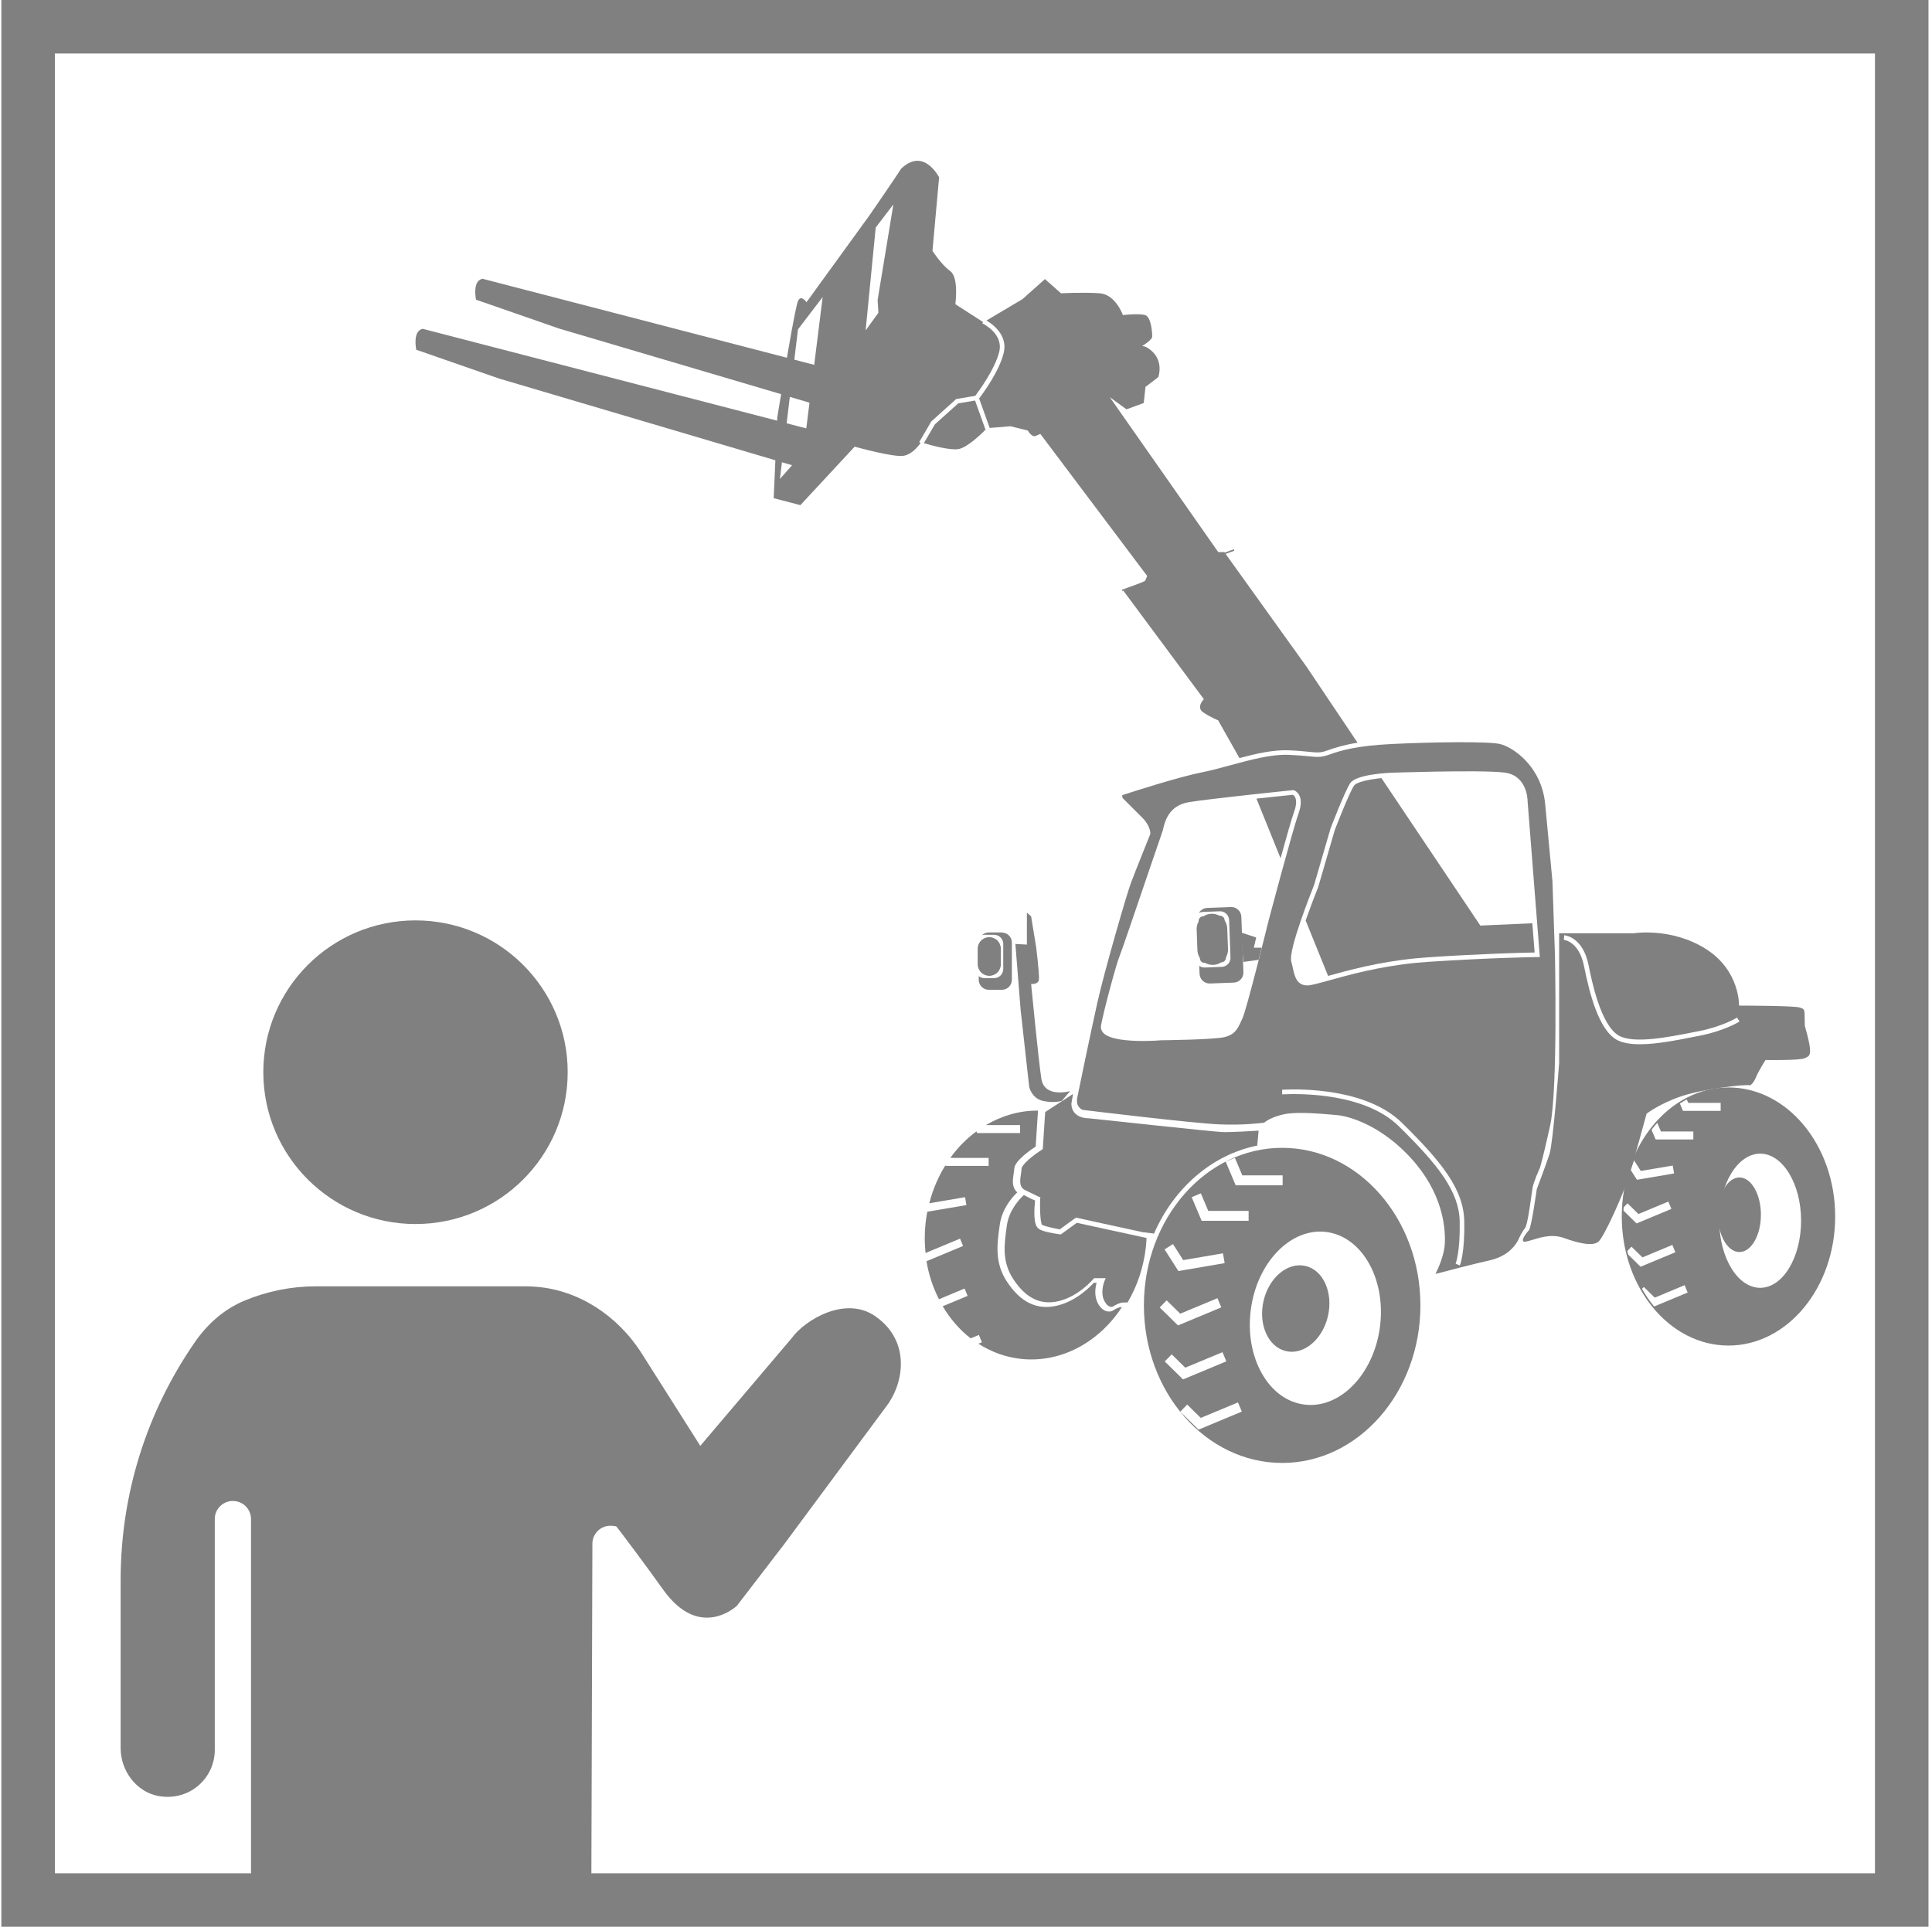
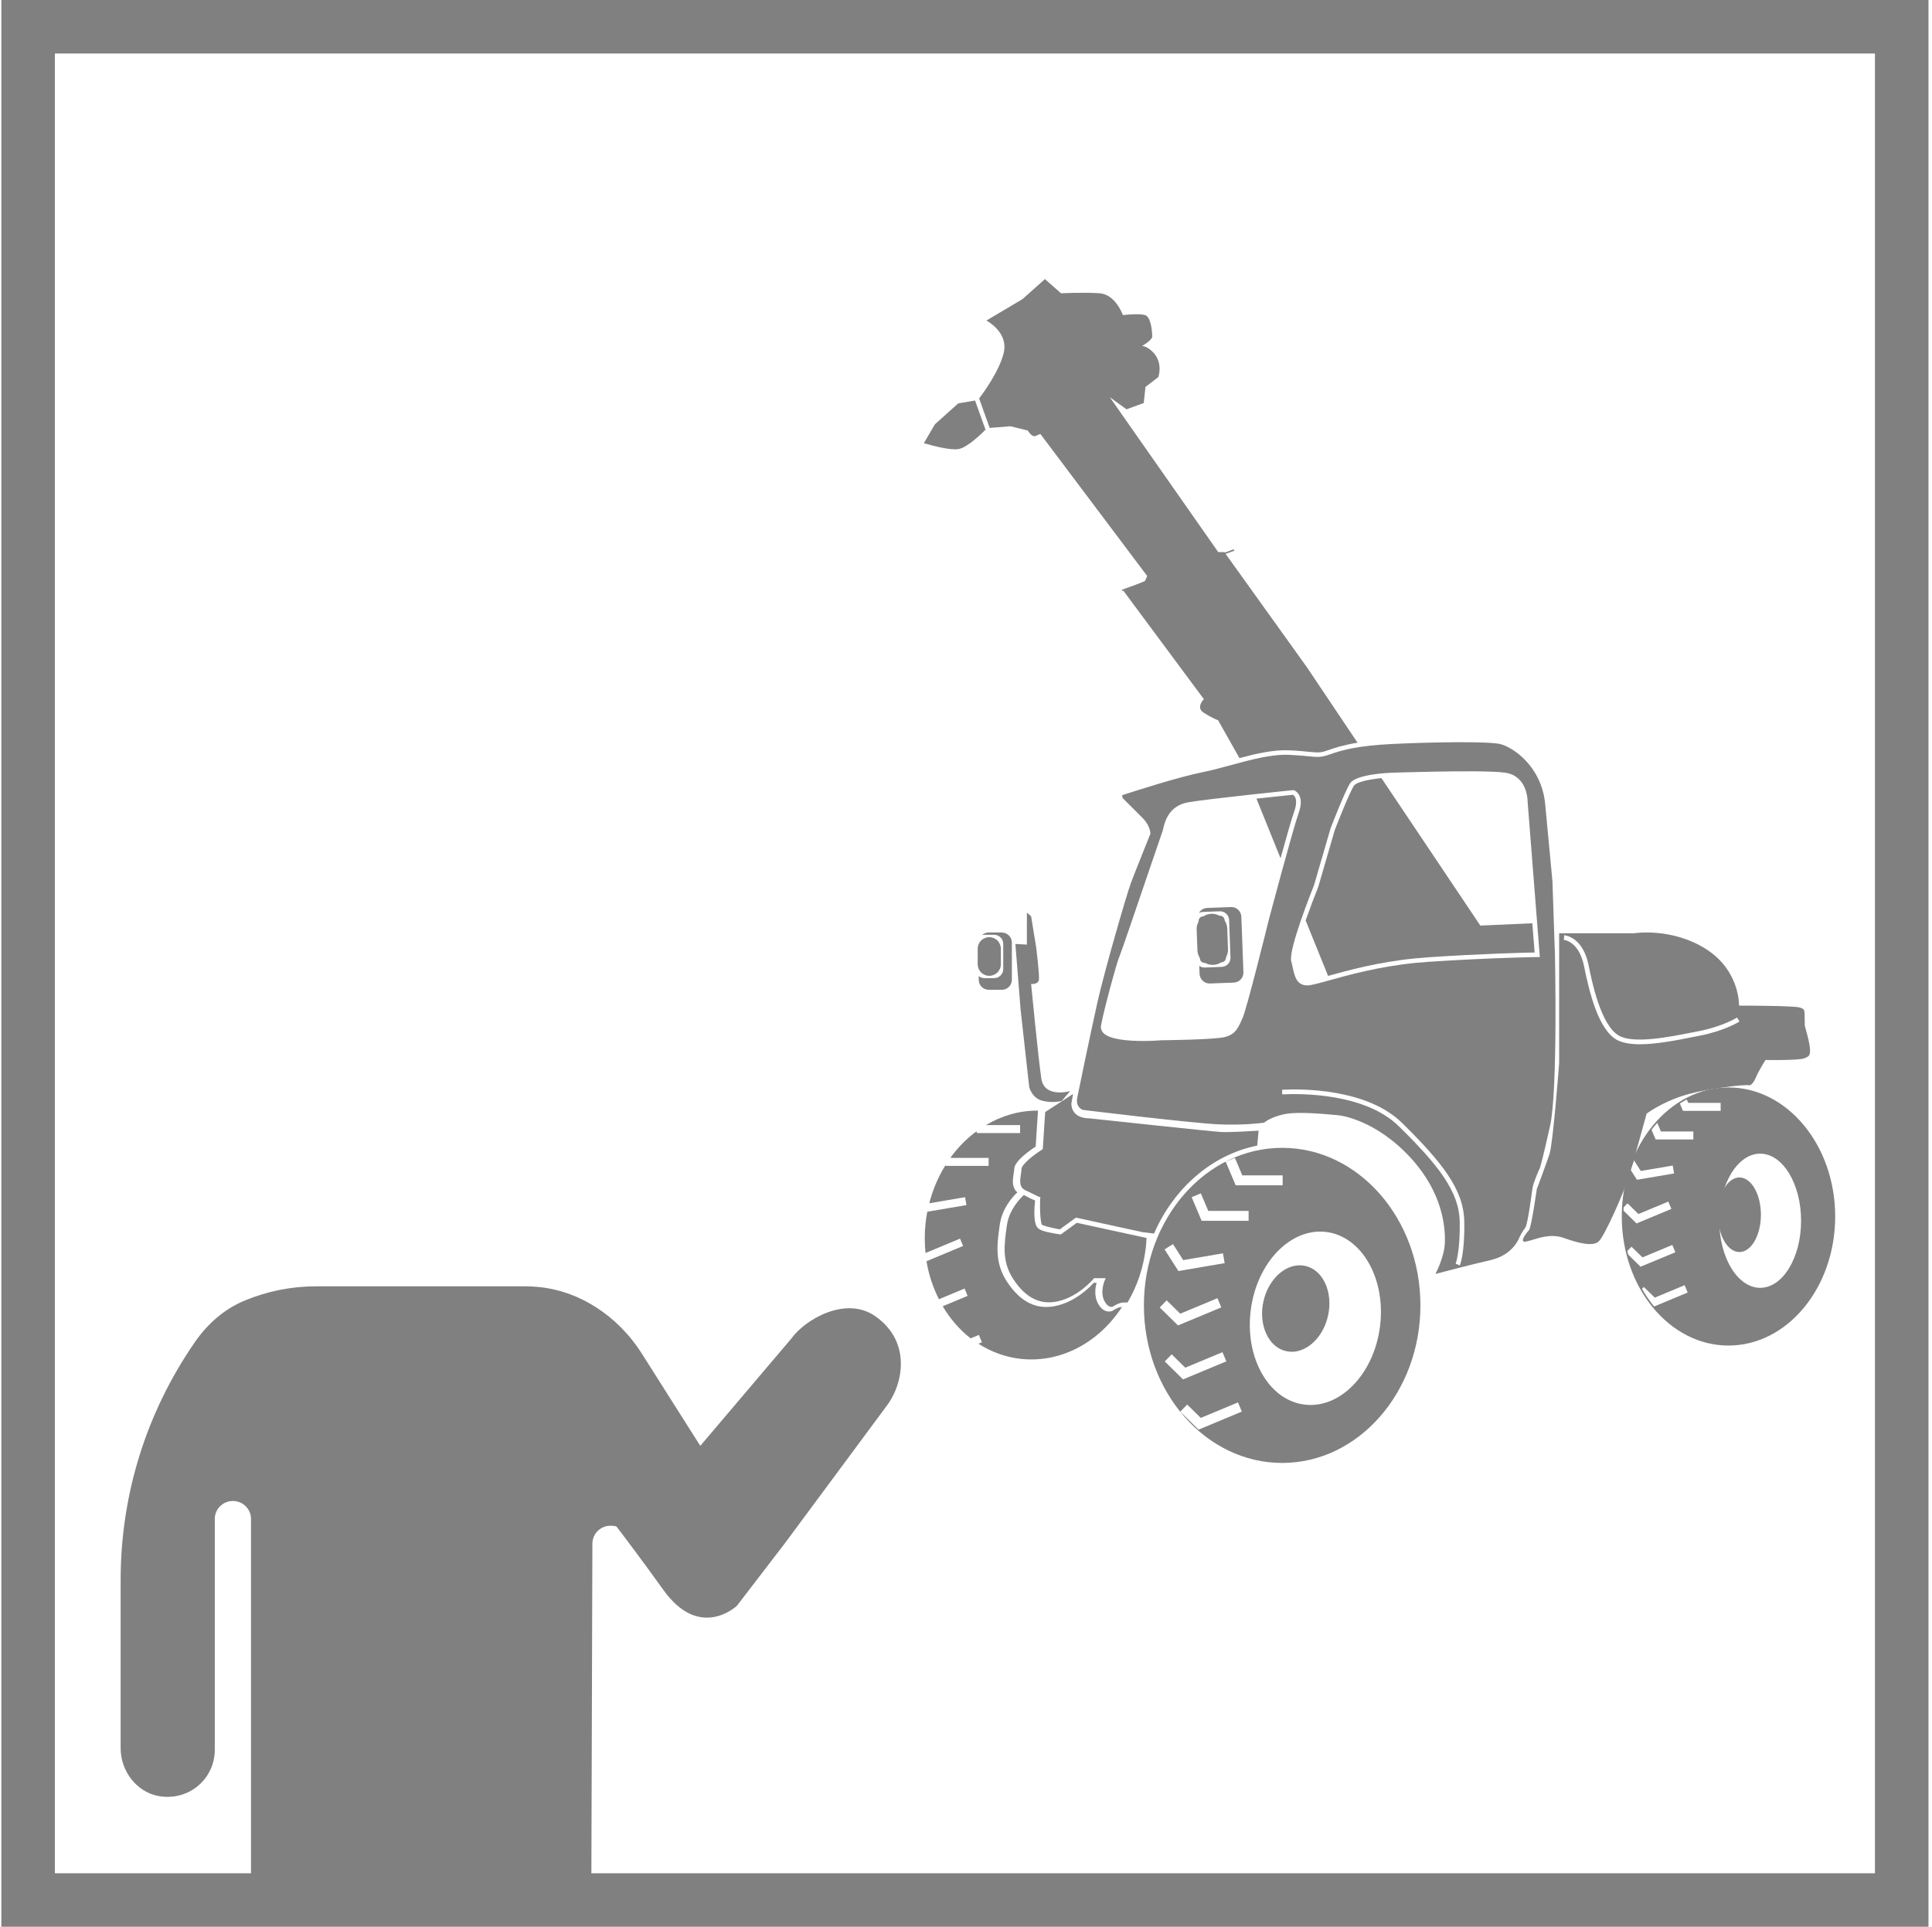
<svg xmlns="http://www.w3.org/2000/svg" width="397" height="396" viewBox="0 0 397 396" fill="none">
  <path fill-rule="evenodd" clip-rule="evenodd" d="M40.545 367.157C38.28 368.984 35.327 369.681 32.399 369.095C28.065 368.226 24.784 364.007 24.791 359.288V324.724C24.791 307.206 30.049 290.311 40.021 275.873C42.74 271.924 46.26 268.968 50.218 267.325C54.919 265.365 59.885 264.369 64.98 264.369H107.934C108.708 264.369 109.476 264.406 110.255 264.474C118.775 265.149 126.855 270.272 131.867 278.172L146.356 301.033L131.864 317.164C131.741 315.162 127.478 313.578 125.458 313.572C123.399 313.572 121.734 315.221 121.728 317.252L121.516 386.361H51.578V312.175C51.578 310.147 49.907 308.488 47.857 308.488C45.807 308.488 44.136 310.144 44.136 312.175V359.638C44.136 362.564 42.83 365.307 40.545 367.157Z" fill="#808080" />
-   <path d="M116.652 220.365C116.652 237.599 102.652 251.568 85.38 251.568C68.109 251.568 54.109 237.599 54.109 220.365C54.109 203.134 68.109 189.164 85.38 189.164C102.652 189.164 116.652 203.134 116.652 220.365Z" fill="#808080" />
  <path d="M162.703 274.997L143.829 297.244L120.583 305.846C120.583 305.846 128.78 316.223 136.304 326.757C143.829 337.291 151.432 330.02 151.432 330.02L161.22 317.265L181.983 289.235C185.543 284.786 187.471 275.887 179.907 270.548C173.749 266.201 165.373 271.29 162.703 274.997Z" fill="#808080" />
-   <path d="M175.709 91.823C175.709 91.823 183.636 94.039 185.688 93.678C187.674 93.333 189.134 91.084 189.167 91.019L188.888 90.855L191.366 86.62L196.487 82.008L200.41 81.352C201.066 80.482 204.464 75.87 205.333 72.276C206.22 68.583 202.051 66.564 201.87 66.466L202.002 66.187L196.323 62.527V62.428C196.323 62.428 197.045 57.045 195.289 55.748C193.434 54.386 191.728 51.727 191.646 51.612L191.613 51.563V51.514L192.975 36.431C192.794 36.086 191.334 33.493 189.102 33.099C187.838 32.869 186.525 33.395 185.195 34.642C183.111 37.842 178.68 44.243 178.63 44.309L165.73 62.1L165.599 61.936C165.451 61.755 164.992 61.279 164.598 61.296C164.384 61.296 164.171 61.476 164.007 61.788C163.81 62.149 163.252 64.447 161.726 73.359L161.693 73.523L99.145 57.291C98.981 57.324 98.127 57.521 97.816 58.653C97.504 59.786 97.734 61.23 97.816 61.591L114.852 67.516L160.495 81.007V81.138C160.019 83.879 159.723 85.783 159.723 85.783L159.69 86.456L159.494 86.407L86.868 67.582C86.704 67.615 85.851 67.811 85.539 68.944C85.227 70.093 85.457 71.521 85.539 71.882L102.575 77.807L159.329 94.597L158.985 102.393L164.466 103.82L175.627 91.79L175.725 91.823H175.709ZM179.927 46.787L183.571 42.028L182.11 50.923L180.337 61.657L180.501 64.283L177.875 67.91L179.943 46.804L179.927 46.787ZM160.265 98.454L160.675 95.007L162.76 95.614L160.265 98.437V98.454ZM165.681 88.048L161.644 86.998L162.3 81.565L166.338 82.763L165.681 88.048ZM167.306 74.984L163.219 73.917L163.974 67.697L169.046 61.05L167.306 74.984Z" fill="#808080" />
  <path d="M202.609 88.245L202.494 88.278L200.361 82.32L196.914 82.894L192.105 87.211L189.84 91.084C191.235 91.495 195.174 92.594 196.947 92.299C198.801 91.987 201.756 89.082 202.593 88.229L202.609 88.245Z" fill="#808080" />
  <path d="M265.649 163.348C264.993 163.414 261.891 163.742 258.182 164.136L263.138 176.396C264.303 172.195 265.419 168.223 265.945 166.779C266.503 165.203 266.355 164.333 266.142 163.874C265.977 163.545 265.764 163.398 265.649 163.332V163.348Z" fill="#808080" />
  <path d="M304.186 190.232L304.136 190.15L283.867 159.918C281.389 160.181 278.73 160.69 278.205 161.51C277.154 163.152 274.446 170.176 274.282 170.587L270.885 182.272C270.097 184.242 269.145 186.753 268.292 189.182L272.904 200.572C276.99 199.44 283.128 197.733 290.744 196.978C291.614 196.896 292.516 196.814 293.386 196.748C304.58 196.009 313.213 195.796 315.346 195.763L314.87 189.756L304.169 190.232H304.186Z" fill="#808080" />
  <path d="M235.319 119.38L230.855 121.431L247.382 143.703L247.284 143.801C247.284 143.801 246.512 144.622 246.594 145.443C246.644 145.82 246.857 146.148 247.251 146.411C248.876 147.494 250.221 148.003 250.238 148.003H250.287L254.686 155.799C258.231 154.863 261.776 154.059 264.911 154.207C266.782 154.289 268.062 154.42 268.997 154.519C270.803 154.699 271.344 154.748 272.789 154.223C274.299 153.682 276.087 153.107 278.96 152.648L268.521 137.089L251.584 113.471H250.336L250.287 113.405L228.048 81.631L231.478 84.126L235.024 82.829L235.385 79.514L238.011 77.511C238.142 77.134 239.012 74.262 236.681 72.145C236.09 71.619 235.549 71.291 235.073 71.176L234.695 71.094L235.024 70.897C236.533 69.929 236.763 69.404 236.763 69.174C236.763 68.058 236.501 65.071 235.27 64.743C233.957 64.382 230.904 64.743 230.871 64.743H230.74L230.691 64.644C230.691 64.644 229.197 60.525 225.997 60.278C222.698 60.032 218.119 60.278 218.086 60.278H218.02L214.721 57.357L210.109 61.477L202.707 65.875C203.906 66.581 207.139 68.862 206.252 72.522C205.35 76.281 201.985 80.86 201.197 81.894L203.364 87.95L207.648 87.605L211.209 88.491L211.242 88.557C211.472 88.934 212.177 89.87 212.785 89.607L213.769 89.181L213.851 89.279L235.729 118.378L235.303 119.38H235.319Z" fill="#808080" />
  <path d="M370.87 210.781C370.738 207.564 371.116 207.432 369.753 207.055C368.391 206.677 357.346 206.677 357.346 206.677C357.346 206.677 357.592 199.489 350.518 195.025C343.444 190.56 335.763 191.808 335.763 191.808H320.385V218.478C320.385 218.478 319.137 234.973 318.399 237.205C317.66 239.437 315.789 244.393 315.789 244.393C315.789 244.393 314.673 252.337 314.181 252.829C313.689 253.322 312.819 254.569 312.934 254.93C313.048 255.291 313.18 255.308 314.542 254.93C315.904 254.553 318.629 253.437 321.37 254.438C324.094 255.422 327.196 256.243 328.443 255.209C329.691 254.175 333.777 244.886 334.762 241.652C335.747 238.436 338.356 228.883 338.356 228.883C338.356 228.883 341.081 226.783 345.545 225.289C350.009 223.796 358.56 222.811 359.561 223.057C359.561 223.057 360.185 222.926 360.809 221.449C361.432 219.955 362.795 217.854 362.795 217.854C362.795 217.854 369.868 217.986 370.853 217.477C371.838 216.984 372.708 217.231 370.853 210.781H370.87ZM349.254 212.865C348.844 212.947 348.417 213.029 347.991 213.111C344.61 213.784 340.424 214.621 336.978 214.621C335.074 214.621 333.383 214.358 332.185 213.686C328.476 211.568 326.605 204.068 325.506 198.603C324.488 193.482 321.468 193.186 321.353 193.17L321.419 192.218C321.583 192.218 325.276 192.546 326.441 198.406C327.048 201.442 328.903 210.715 332.661 212.849C335.698 214.588 342.985 213.128 347.81 212.176C348.253 212.094 348.68 211.995 349.09 211.929C354.014 210.961 356.919 209.156 356.935 209.139L357.444 209.944C357.329 210.026 354.375 211.864 349.271 212.865H349.254Z" fill="#808080" />
  <path d="M319.498 195.615L319.006 181.107L317.513 165.269C316.774 157.44 310.816 153.501 308.207 152.91C305.614 152.319 293.649 152.533 286.017 152.91C278.697 153.271 275.53 154.24 273.133 155.093C271.476 155.684 270.737 155.618 268.932 155.438C268.013 155.339 266.749 155.224 264.894 155.142C261.283 154.978 257 156.143 252.848 157.276C250.796 157.834 248.859 158.359 247.037 158.72C242.114 159.705 232.578 162.774 230.592 163.431L230.658 163.989L234.761 168.092C236.369 169.7 236.386 171.21 236.386 171.276V171.374L236.353 171.456C236.353 171.456 233.251 179.17 232.381 181.484C231.544 183.733 226.932 199.571 225.455 206.234C224.011 212.75 221.91 222.876 221.368 225.568C220.991 227.439 222.222 228.014 222.501 228.112C223.699 228.26 244.953 230.836 250.435 231.083C255.441 231.296 259.035 230.836 259.757 230.738C260.135 230.426 261.398 229.523 263.959 228.982C264.845 228.801 266.06 228.736 267.34 228.736C270.064 228.736 273.183 229.048 274.643 229.179C274.84 229.195 275.004 229.212 275.136 229.228C275.201 229.228 282.587 229.983 289.956 238.058C296.324 245.033 297.046 251.992 296.899 255.521C296.8 257.786 295.668 260.428 294.978 261.823C297.194 261.232 302.512 259.854 306.237 259C310.751 257.966 312.047 254.717 312.096 254.585C312.129 254.503 312.737 253.174 313.409 252.353C313.623 252.074 314.05 250.548 314.821 244.82C314.854 244.524 314.887 244.295 314.919 244.147C315.084 243.015 316.314 240.274 316.446 239.995C316.495 239.831 316.987 238.304 318.53 231.345C320.139 224.042 319.515 196.058 319.515 195.615H319.498ZM255.293 209.32C255.211 209.484 255.145 209.648 255.08 209.796C254.341 211.404 253.767 212.684 251.502 213.177C249.27 213.669 239.274 213.8 238.651 213.8C238.24 213.833 236.714 213.948 234.859 213.948C231.84 213.948 227.95 213.653 226.686 212.258C226.309 211.831 226.144 211.322 226.243 210.764C226.785 207.711 229.558 197.519 230.018 196.617C230.28 196.075 233.891 185.456 236.287 178.415C237.912 173.655 238.831 170.964 238.913 170.75C238.93 170.701 238.979 170.537 239.012 170.373C239.307 169.06 240.079 165.564 244.247 164.875C248.679 164.136 265.518 162.413 265.682 162.397H265.879C265.879 162.397 266.601 162.676 266.995 163.48C267.438 164.382 267.389 165.597 266.847 167.123C265.633 170.521 260.758 188.919 260.66 189.28C260.463 190.084 256.179 207.449 255.293 209.336V209.32ZM299.984 260.083L299.114 259.722C299.114 259.722 300.066 257.343 299.951 251.057C299.836 244.836 295.471 239.371 287.445 231.477C280.535 224.682 267.471 224.731 263.63 224.912C263.548 224.912 263.483 224.912 263.466 224.912V223.96H263.581C267.52 223.763 280.929 223.73 288.101 230.787C296.308 238.862 300.772 244.475 300.887 251.024C301.018 257.556 300.017 259.985 299.984 260.083ZM315.888 196.699C315.789 196.699 306.319 196.83 293.468 197.683C292.598 197.749 291.712 197.815 290.859 197.897C283.26 198.668 277.122 200.375 273.068 201.507C270.868 202.115 269.424 202.525 268.636 202.525C266.453 202.525 266.027 200.654 265.633 198.832C265.534 198.422 265.452 197.995 265.337 197.585C264.697 195.271 269.44 183.388 270.015 181.927L273.412 170.258C273.527 169.946 276.301 162.758 277.417 161.001C278.615 159.147 285.082 158.835 286.362 158.802C286.395 158.802 290.334 158.671 294.929 158.589C300.132 158.49 306.861 158.458 309.274 158.802C313.787 159.442 313.902 164.284 313.902 164.711L316.413 196.699H315.904H315.888Z" fill="#808080" />
  <path d="M355.179 276.545C343.083 276.545 333.252 264.646 333.252 250.023C333.252 235.399 343.083 223.5 355.179 223.5C367.275 223.5 377.106 235.399 377.106 250.023C377.106 264.646 367.275 276.545 355.179 276.545ZM355.179 223.828C343.264 223.828 333.58 235.58 333.58 250.023C333.58 264.465 343.28 276.217 355.179 276.217C367.078 276.217 376.778 264.465 376.778 250.023C376.778 235.58 367.078 223.828 355.179 223.828ZM361.695 265.007C356.886 265.007 352.98 258.672 352.98 250.892C352.98 243.113 356.886 236.778 361.695 236.778C366.504 236.778 370.41 243.113 370.41 250.892C370.41 258.672 366.504 265.007 361.695 265.007ZM361.695 237.106C357.067 237.106 353.292 243.293 353.292 250.892C353.292 258.491 357.067 264.679 361.695 264.679C366.323 264.679 370.098 258.491 370.098 250.892C370.098 243.293 366.323 237.106 361.695 237.106Z" fill="#808080" />
  <path d="M355.179 223.664C352.11 223.664 349.189 224.435 346.546 225.83L346.907 226.667H353.571V228.309H345.824L345.135 226.667C343.444 227.734 341.885 229.08 340.49 230.639L341.294 232.543H347.958V234.184H340.211L339.308 232.051C337.864 233.922 336.65 236.055 335.698 238.369L337.158 240.667L343.723 239.551L344.002 241.176L336.371 242.473L334.992 240.306C334.171 242.784 333.679 245.46 333.515 248.25L334.434 247.314L336.682 249.514L342.821 246.953L343.444 248.463L336.289 251.45L333.482 248.693C333.466 249.136 333.433 249.579 333.433 250.022C333.433 252.517 333.745 254.93 334.27 257.227L335.255 256.226L337.503 258.425L343.641 255.865L344.265 257.375L337.109 260.346L334.352 257.638C335.008 260.297 336.026 262.775 337.29 265.007L337.782 264.498L340.031 266.697L346.169 264.137L346.792 265.647L339.735 268.585C343.674 273.377 349.139 276.348 355.163 276.348C367.177 276.348 376.926 264.547 376.926 249.989C376.926 235.432 367.177 223.631 355.163 223.631L355.179 223.664ZM361.695 264.843C356.968 264.843 353.144 258.59 353.144 250.892C353.144 243.195 356.968 236.942 361.695 236.942C366.422 236.942 370.246 243.195 370.246 250.892C370.246 258.59 366.422 264.843 361.695 264.843Z" fill="#808080" />
  <path d="M357.428 257.162C359.784 257.162 361.695 253.804 361.695 249.661C361.695 245.519 359.784 242.161 357.428 242.161C355.071 242.161 353.16 245.519 353.16 249.661C353.16 253.804 355.071 257.162 357.428 257.162Z" fill="#808080" />
  <path d="M357.428 257.326C354.999 257.326 353.013 253.896 353.013 249.661C353.013 245.427 354.999 241.997 357.428 241.997C359.857 241.997 361.843 245.427 361.843 249.661C361.843 253.896 359.857 257.326 357.428 257.326ZM357.428 242.325C355.163 242.325 353.325 245.624 353.325 249.678C353.325 253.732 355.163 257.014 357.428 257.014C359.693 257.014 361.531 253.715 361.531 249.678C361.531 245.64 359.693 242.325 357.428 242.325Z" fill="#808080" />
  <path d="M235.598 254.438L234.564 254.208L221.27 251.319L217.971 253.715L217.774 253.683C216.363 253.486 213.999 253.075 213.408 252.501C212.292 251.762 212.506 248.496 212.703 246.74C212.276 246.576 211.505 246.215 210.389 245.608C209.65 246.281 207.369 248.595 206.909 251.795C206.335 255.816 205.842 259.279 208.238 262.923C210.832 266.862 213.917 268.323 217.643 267.387C221.746 266.369 224.635 262.906 224.667 262.874L224.815 262.693H227.211L226.932 263.35C226.932 263.35 226.013 265.614 226.932 267.371C227.654 268.782 228.475 268.618 228.623 268.569C228.885 268.388 230.018 267.699 230.822 267.699H231.692C233.678 264.351 235.007 260.461 235.467 256.243C235.532 255.636 235.565 255.045 235.598 254.454V254.438Z" fill="#808080" />
  <path d="M230.313 268.651C229.87 268.651 229.033 269.11 228.59 269.406L228.524 269.438C228.36 269.504 228.147 269.553 227.884 269.553C227.195 269.553 226.276 269.176 225.57 267.814C224.799 266.287 225.078 264.564 225.34 263.645H224.749C224.077 264.4 221.27 267.321 217.364 268.306C213.195 269.356 209.781 267.748 206.926 263.431C204.332 259.492 204.874 255.685 205.448 251.647C205.924 248.348 208.074 245.969 209.043 245.066C207.861 244.032 208.091 242.506 208.288 241.242C208.353 240.864 208.403 240.52 208.419 240.191C208.501 238.583 211.751 236.334 212.818 235.645L213.294 228.26C209.486 228.227 205.826 229.31 202.593 231.23H209.617V232.871H200.787L200.64 232.527C198.654 233.987 196.881 235.776 195.355 237.861L195.404 237.976H203.151V239.617H194.321L194.272 239.486C192.811 241.833 191.678 244.459 190.956 247.298L198.309 246.051L198.588 247.675L190.546 249.038C190.398 249.825 190.267 250.613 190.185 251.434C189.955 253.518 189.988 255.553 190.185 257.523L197.275 254.569L197.899 256.079L190.382 259.213C190.841 262.004 191.728 264.63 192.942 267.026L198.211 264.826L198.834 266.336L193.714 268.47C195.24 271.047 197.177 273.295 199.458 275.068L201.148 274.362L201.772 275.872L201.05 276.167C203.659 277.842 206.614 278.941 209.798 279.286C218.086 280.172 225.849 275.823 230.543 268.634H230.28L230.313 268.651Z" fill="#808080" />
  <path d="M235.056 268.29C235.056 286.146 247.793 300.671 263.466 300.671C279.14 300.671 291.876 286.146 291.876 268.29C291.876 250.433 279.14 235.908 263.466 235.908C247.793 235.908 235.056 250.433 235.056 268.29ZM257.016 269.241C258.264 259.46 265.239 252.271 272.559 253.206C279.879 254.142 284.819 262.857 283.572 272.639C282.39 281.846 276.153 288.756 269.309 288.756C268.883 288.756 268.456 288.723 268.029 288.674C264.451 288.214 261.349 285.933 259.265 282.224C257.213 278.564 256.409 273.952 257.016 269.241ZM263.565 243.605H253.914L251.863 238.747L253.75 237.959L255.277 241.57H263.565V243.605ZM256.573 250.909H246.923L244.871 246.051L246.759 245.263L248.285 248.874H256.573V250.909ZM242.147 261.232L239.307 256.784L241.031 255.685L243.131 258.984L251.305 257.589L251.649 259.607L242.147 261.232ZM242.065 272.409L238.306 268.716L239.734 267.256L242.524 269.996L250.172 266.812L250.96 268.7L242.065 272.409ZM243.099 283.504L239.34 279.811L240.768 278.35L243.558 281.091L251.206 277.907L251.994 279.795L243.099 283.504ZM246.283 293.827L242.524 290.134L243.952 288.674L246.742 291.415L254.39 288.231L255.178 290.118L246.283 293.827Z" fill="#808080" />
  <path d="M237.059 253.551H237.124C241.195 244.196 249.023 237.319 258.346 235.448L258.625 232.379C257.082 232.478 252.782 232.74 250.993 232.658C248.892 232.543 225.16 230 223.715 229.835C223.436 229.835 222.025 229.835 221.057 228.966C220.499 228.457 220.187 227.767 220.154 226.914V226.816C220.302 225.946 220.417 225.306 220.499 224.83L214.771 228.555L214.278 236.171L214.081 236.302C212.374 237.385 209.962 239.305 209.913 240.224C209.896 240.586 209.831 240.979 209.781 241.357C209.552 242.883 209.469 243.934 210.586 244.574L213.441 245.952L213.786 246.067L213.737 246.428C213.638 249.58 213.884 251.27 214.098 251.73C215.083 252.173 217.134 252.55 217.774 252.665L221.089 250.252L234.777 253.24L237.092 253.519L237.059 253.551Z" fill="#808080" />
  <path d="M272.762 270.411C273.832 265.663 271.797 261.159 268.215 260.352C264.634 259.545 260.864 262.74 259.793 267.489C258.723 272.237 260.759 276.741 264.34 277.548C267.922 278.355 271.692 275.16 272.762 270.411Z" fill="#808080" />
  <path d="M265.436 277.825C265.058 277.825 264.664 277.776 264.287 277.694C262.514 277.3 261.037 276.004 260.167 274.05C259.297 272.114 259.101 269.767 259.626 267.436C260.709 262.611 264.566 259.345 268.226 260.182C269.998 260.576 271.476 261.872 272.345 263.825C273.215 265.762 273.412 268.109 272.887 270.44C271.919 274.756 268.718 277.825 265.436 277.825ZM267.077 260.379C263.942 260.379 260.873 263.35 259.938 267.518C259.429 269.783 259.609 272.065 260.463 273.936C261.3 275.79 262.678 277.021 264.369 277.399C267.865 278.186 271.541 275.035 272.592 270.374C273.1 268.109 272.92 265.828 272.083 263.957C271.246 262.102 269.867 260.871 268.177 260.494C267.816 260.412 267.454 260.379 267.093 260.379H267.077Z" fill="#808080" />
  <path d="M219.941 224.239C219.941 224.239 214.607 225.781 213.983 221.695C213.359 217.608 211.882 202.23 211.882 202.23C211.882 202.23 213.376 202.394 213.49 201.31C213.605 200.227 212.932 194.778 212.932 194.778L211.882 188.328L211.012 187.573V194.138L208.649 194.007L209.716 207.465L211.488 223.402C211.488 223.402 212.013 225.732 214.278 226.257C216.543 226.783 218.184 226.257 218.184 226.257L219.924 224.222L219.941 224.239Z" fill="#808080" />
  <path d="M205.662 194.992C205.662 193.677 204.596 192.612 203.282 192.612C201.968 192.612 200.902 193.677 200.902 194.992V198.176C200.902 199.49 201.968 200.555 203.282 200.555C204.596 200.555 205.662 199.49 205.662 198.176V194.992Z" fill="#808080" />
  <path d="M204.267 193.088H202.297C201.79 193.088 201.378 193.499 201.378 194.007V199.16C201.378 199.668 201.79 200.08 202.297 200.08H204.267C204.774 200.08 205.186 199.668 205.186 199.16V194.007C205.186 193.499 204.774 193.088 204.267 193.088Z" fill="#808080" />
  <path d="M205.859 191.644H203.184C202.642 191.644 202.15 191.857 201.772 192.202C201.936 192.152 202.117 192.12 202.297 192.12H204.283C205.317 192.12 206.154 192.957 206.154 193.991V199.16C206.154 200.194 205.317 201.031 204.283 201.031H202.297C201.854 201.031 201.427 200.867 201.116 200.605V201.36C201.116 202.509 202.035 203.428 203.184 203.428H205.859C207.008 203.428 207.927 202.509 207.927 201.36V193.728C207.927 192.579 207.008 191.66 205.859 191.66V191.644Z" fill="#808080" />
  <path d="M248.932 187.808L248.915 187.808C247.185 187.872 245.834 189.326 245.898 191.056L246.054 195.288C246.118 197.018 247.572 198.369 249.302 198.305L249.318 198.304C251.048 198.241 252.399 196.786 252.336 195.056L252.18 190.825C252.116 189.095 250.662 187.744 248.932 187.808Z" fill="#808080" />
  <path d="M255.178 191.069L255.08 188.41C255.031 187.261 254.079 186.375 252.93 186.424L248.055 186.605C247.317 186.638 246.693 187.048 246.349 187.639C246.595 187.508 246.857 187.442 247.136 187.425L250.632 187.294C251.666 187.245 252.52 188.066 252.569 189.083L252.848 196.797C252.864 197.289 252.684 197.765 252.355 198.126C252.011 198.487 251.551 198.701 251.059 198.717L247.563 198.849H247.497C247.12 198.849 246.742 198.734 246.431 198.504L246.496 200.145C246.545 201.294 247.497 202.18 248.646 202.131L253.521 201.95C254.67 201.901 255.556 200.949 255.507 199.8L255.178 191.036V191.069Z" fill="#808080" />
  <path d="M247.53 197.897L251.026 197.765C251.272 197.765 251.502 197.651 251.666 197.47C251.83 197.289 251.912 197.06 251.912 196.814L251.633 189.1C251.617 188.607 251.206 188.213 250.714 188.213H250.681L247.185 188.345C246.939 188.345 246.709 188.46 246.545 188.64C246.381 188.821 246.299 189.05 246.299 189.297L246.578 197.01C246.578 197.257 246.693 197.486 246.874 197.651C247.054 197.815 247.267 197.897 247.53 197.897Z" fill="#808080" />
-   <path d="M258.132 192.678L257.64 194.778H259.248L258.625 197.273L255.506 197.7L254.981 191.644L258.132 192.678Z" fill="#808080" />
  <path d="M253.527 112.895L230.544 121.201L230.65 121.494L253.633 113.188L253.527 112.895Z" fill="#808080" />
  <rect x="5.778" y="5.5" width="385" height="385" stroke="#808080" stroke-width="11" />
</svg>